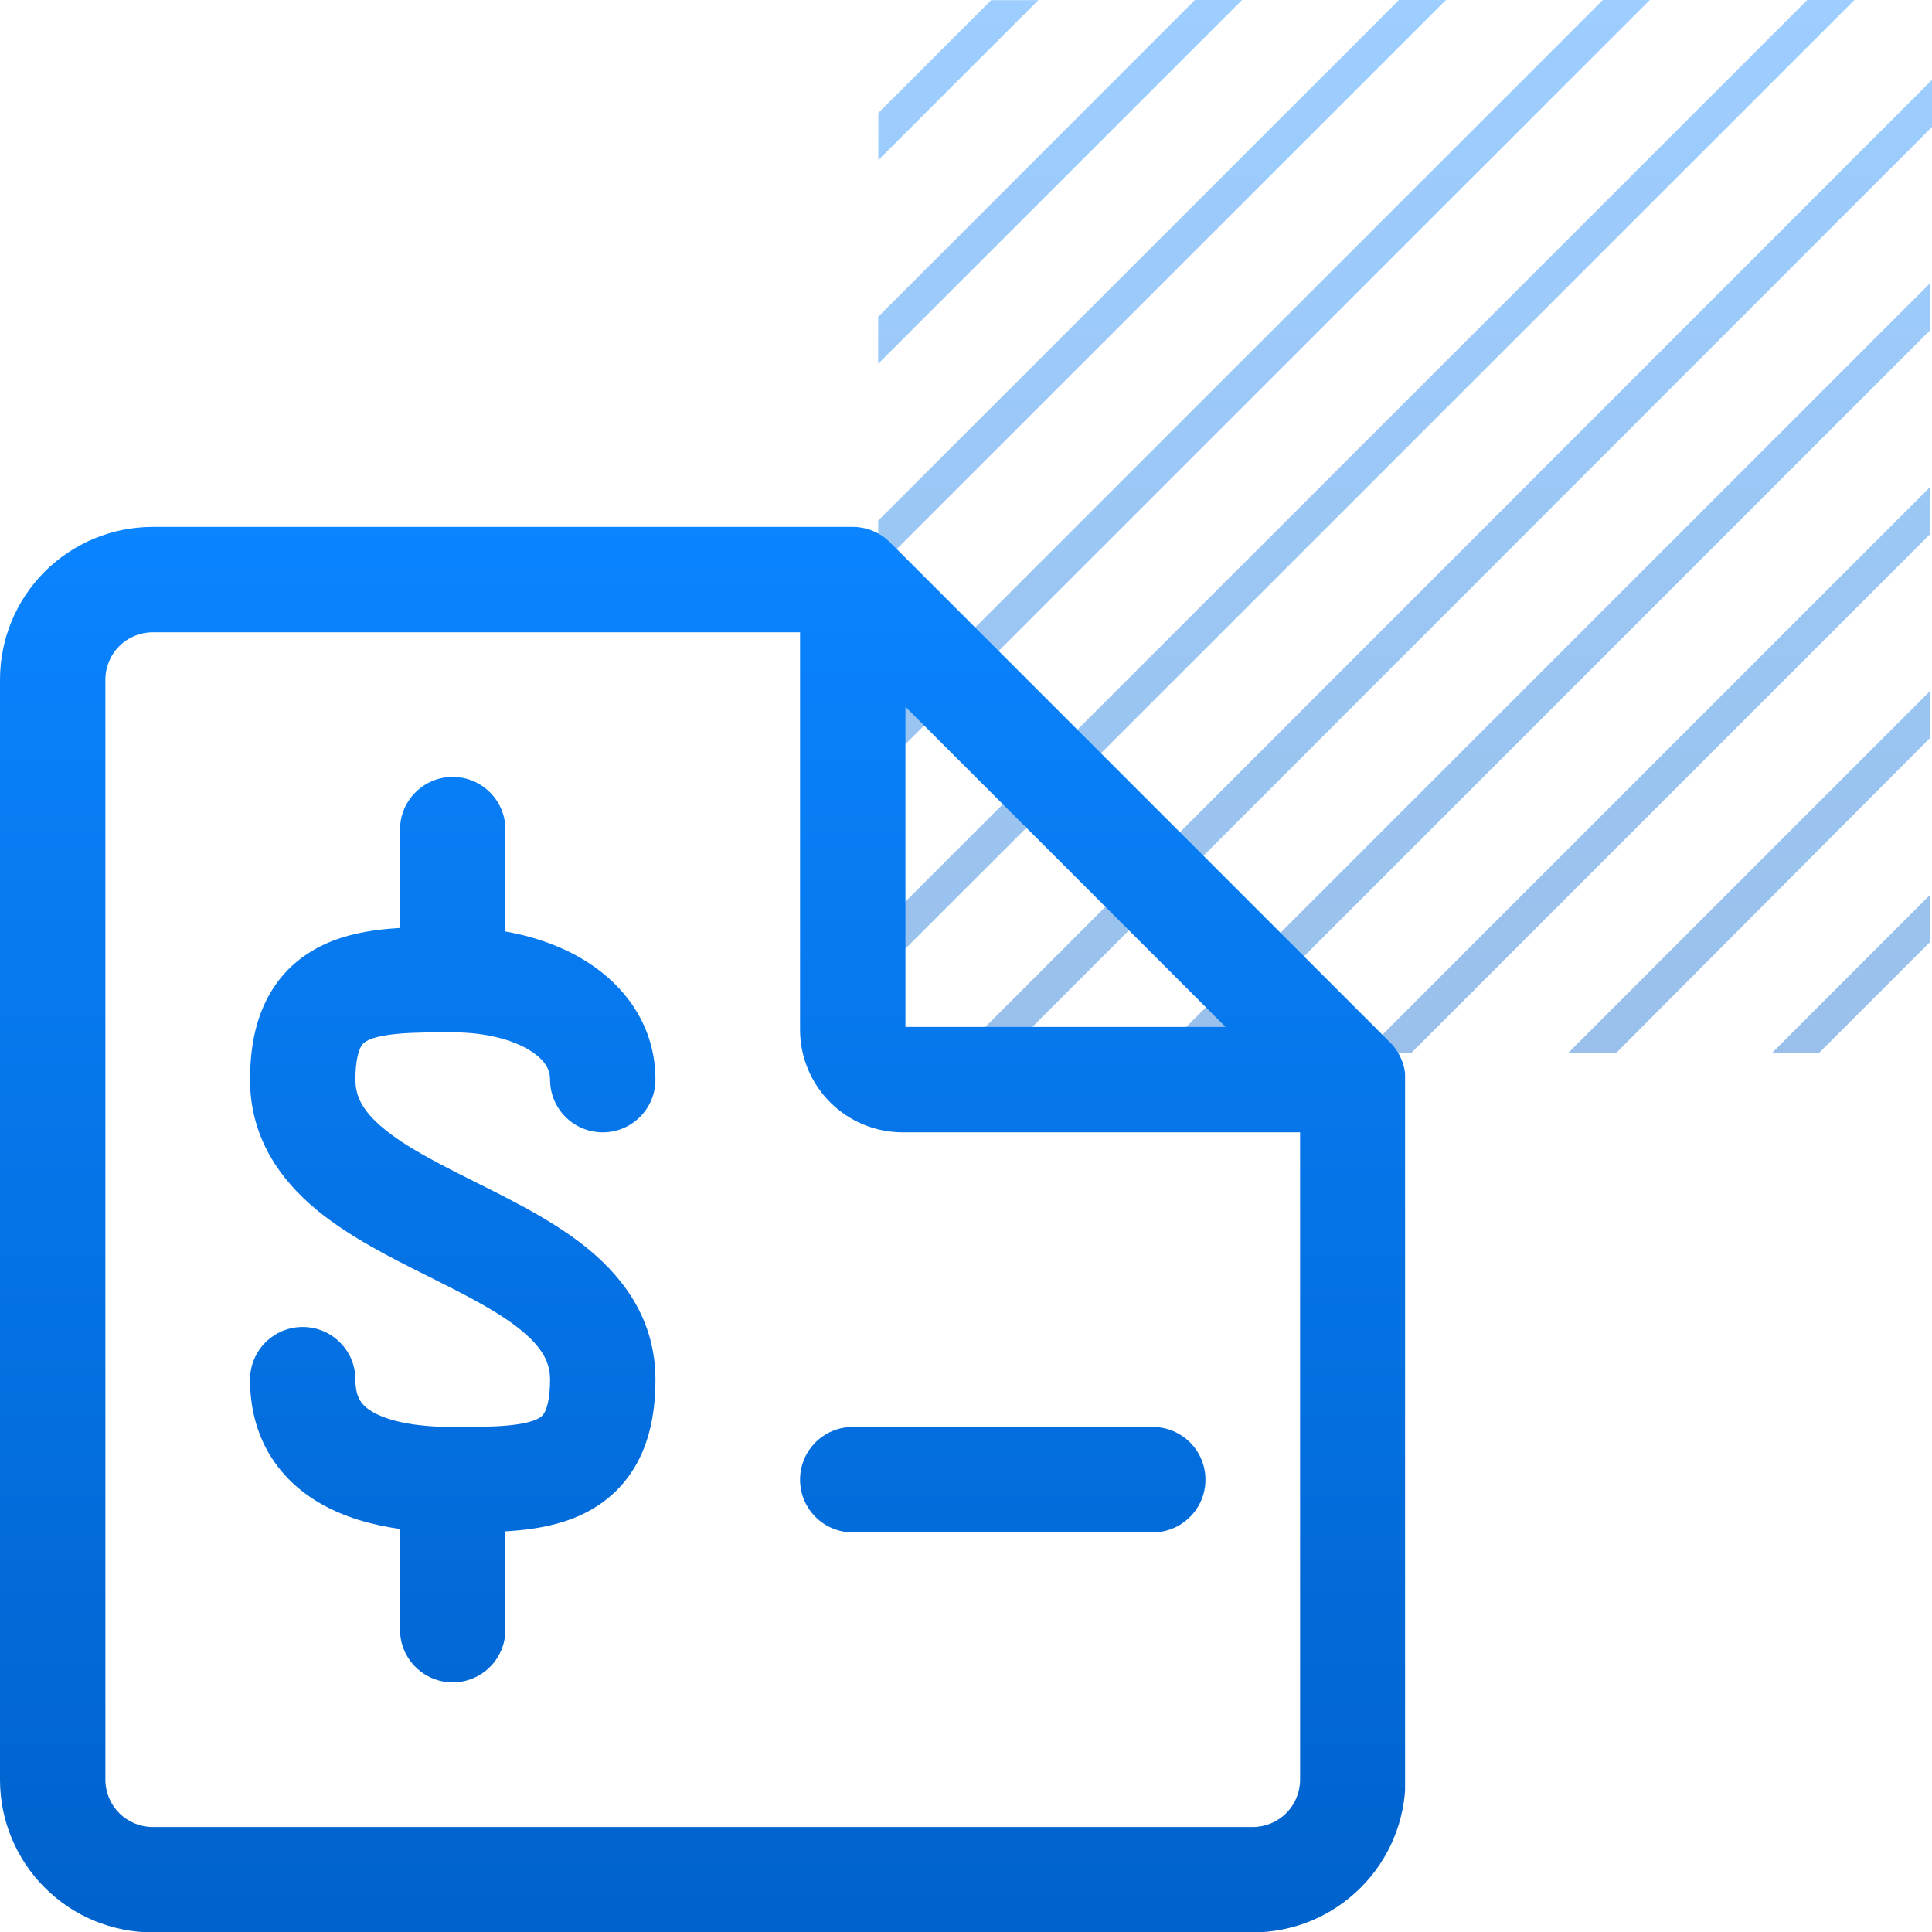
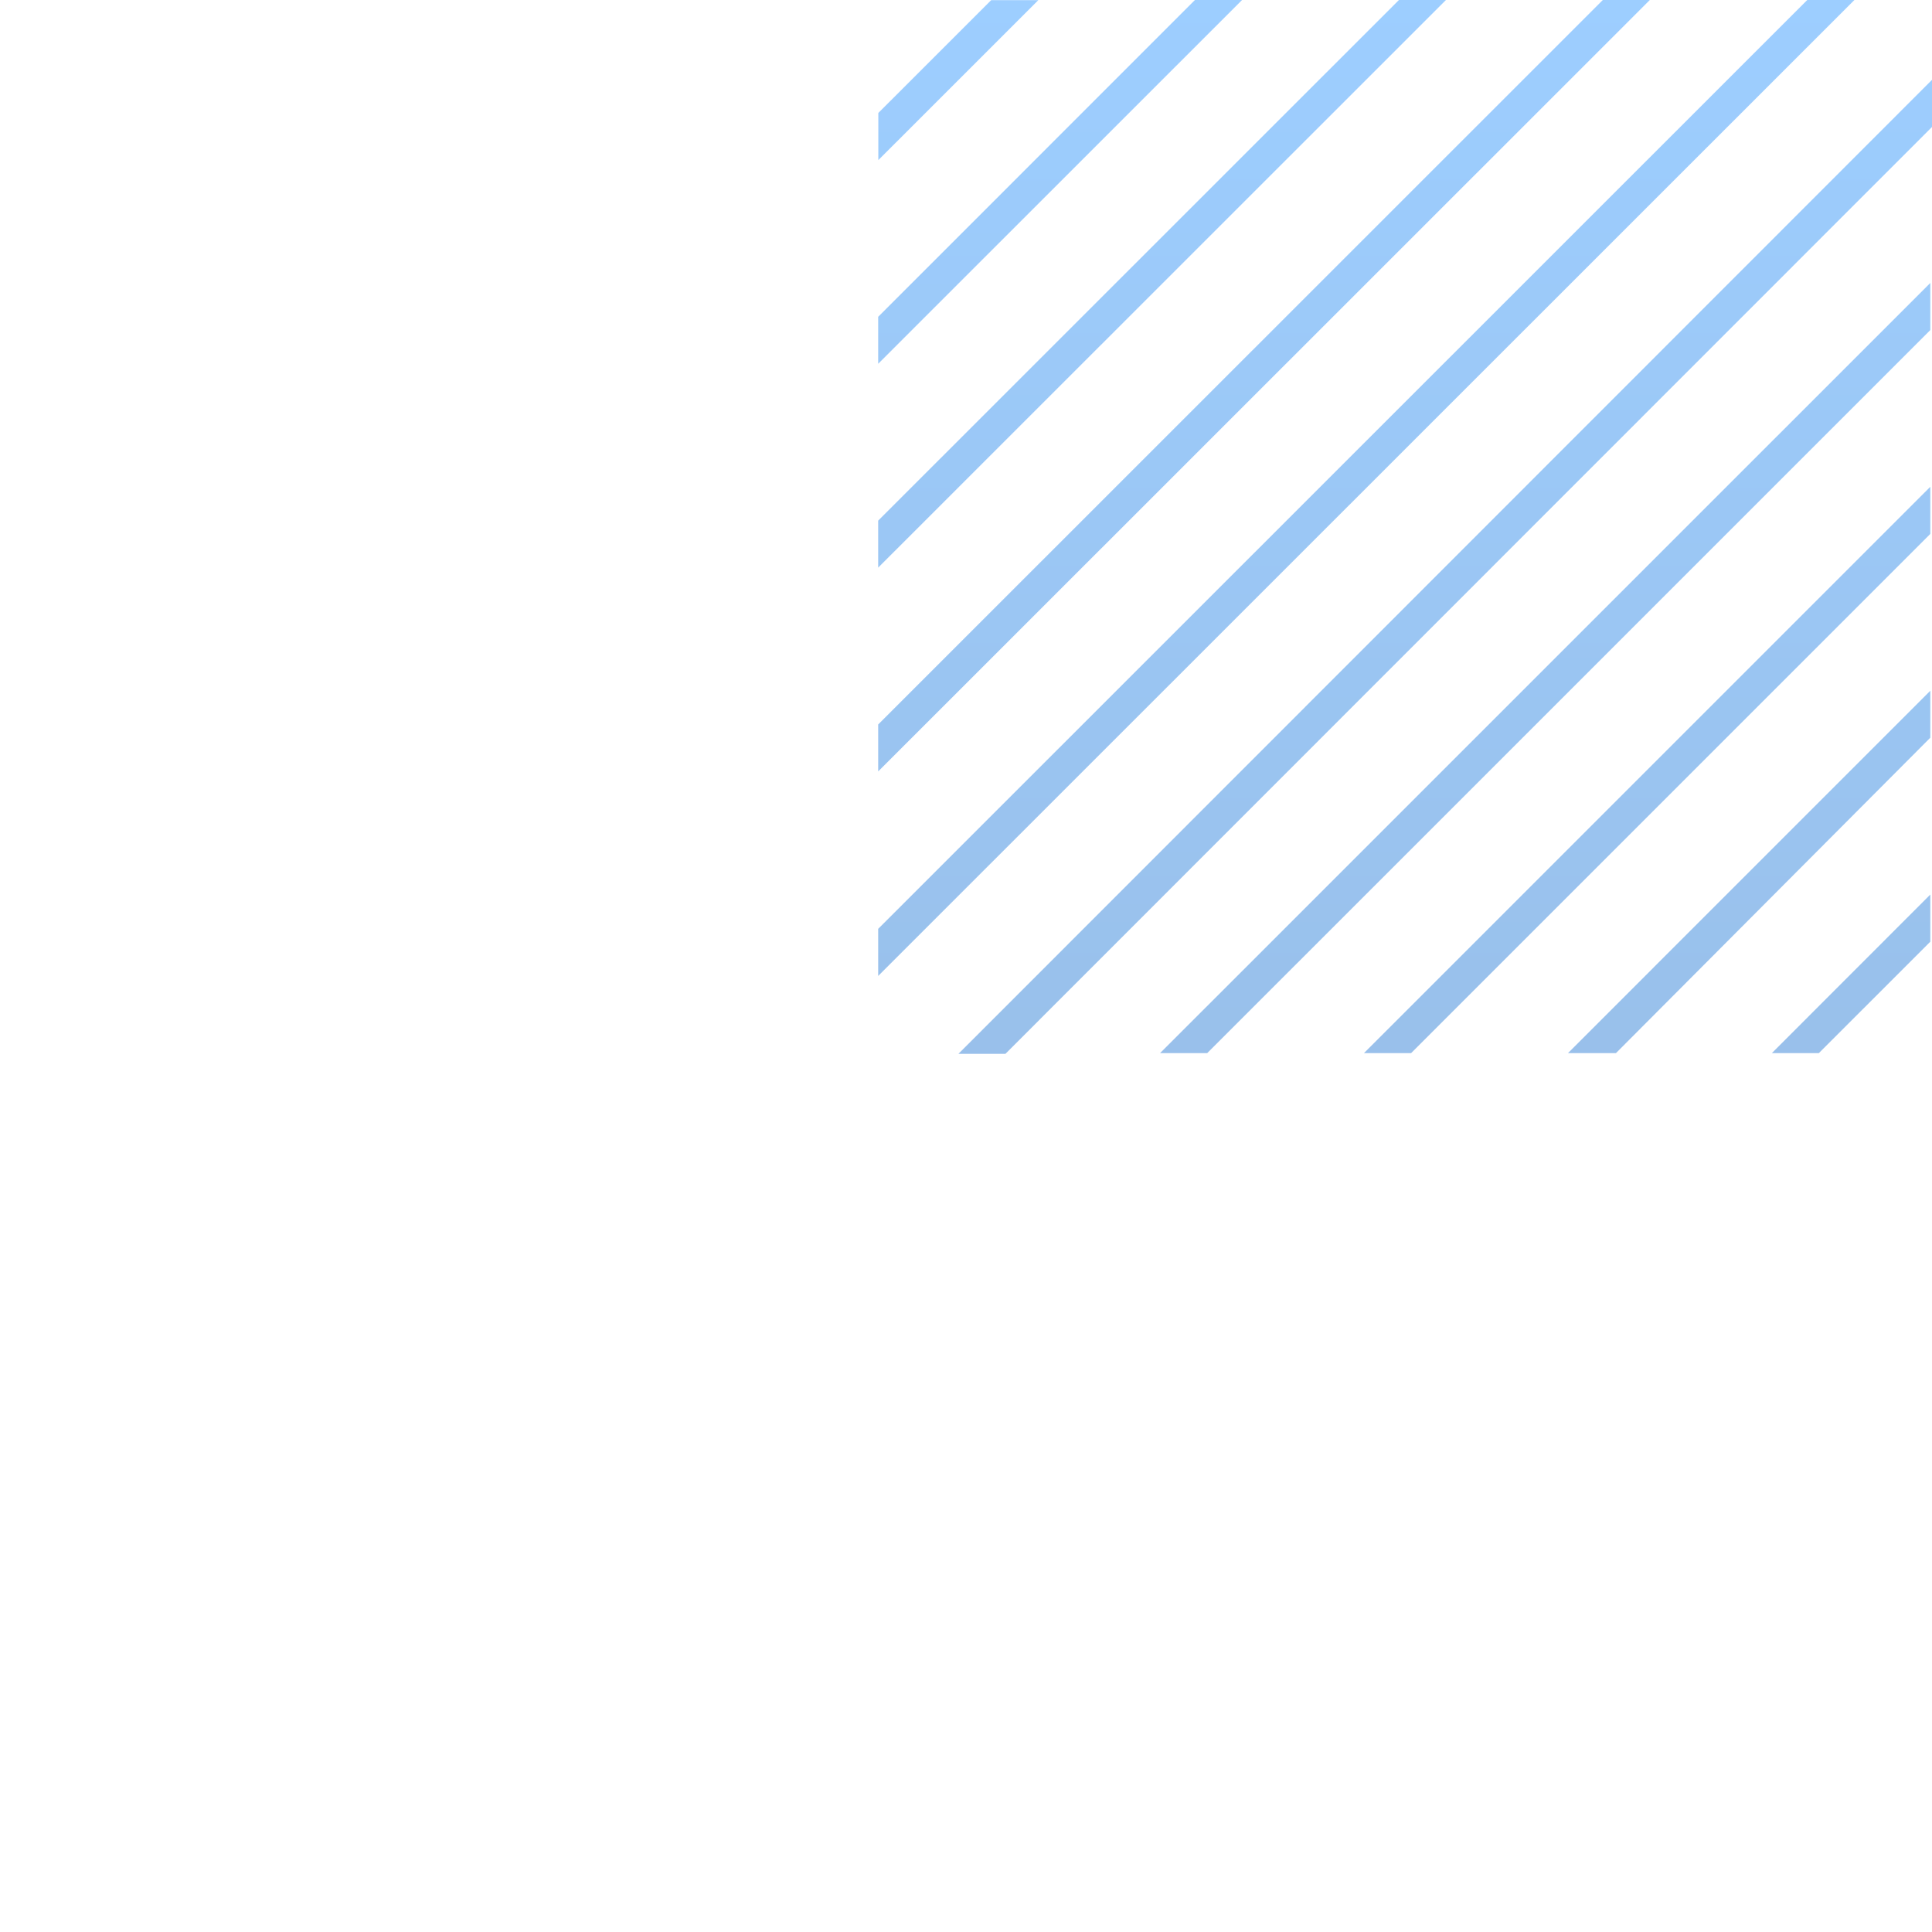
<svg xmlns="http://www.w3.org/2000/svg" width="55" height="55" viewBox="0 0 55 55" fill="none">
  <path opacity="0.4" d="M29.559 0.004H28.217L25.004 3.216V4.558L29.559 0.004ZM54.952 21.001V19.664L44.637 29.98H46.003L54.952 21.001ZM54.952 15.199V13.858L38.829 29.98H40.171L54.952 15.199ZM54.952 9.396V8.055L33.025 29.98H34.367L54.952 9.396ZM54.952 26.808V25.466L50.441 29.98H51.779L54.952 26.808ZM35.359 0H34.017L25 9.019V10.356L35.359 0ZM41.163 0H39.825L25 14.821V16.159L41.163 0ZM46.967 0H45.629L25 20.624V21.961L46.967 0ZM55 3.614V2.273L27.285 30H28.623L55 3.614ZM52.791 0H51.449L25 26.442V27.783L52.791 0Z" fill="url(#paint0_linear_2401_6787)" />
  <g clip-path="url(#clip0_2401_6787)">
-     <path fill-rule="evenodd" clip-rule="evenodd" d="M22.776 18H4.347C3.99 18 3.647 18.142 3.395 18.395C3.142 18.647 3 18.99 3 19.347V50.664C3 51.021 3.142 51.364 3.395 51.616C3.647 51.869 3.99 52.011 4.347 52.011H35.664C36.021 52.011 36.364 51.869 36.616 51.616C36.869 51.364 37.011 51.021 37.011 50.664V32.235H25.699C24.924 32.235 24.18 31.927 23.632 31.379C23.084 30.83 22.776 30.087 22.776 29.311V18ZM34.889 29.235L25.776 20.121V29.235H34.889ZM40.011 30.75V50.664C40.011 51.817 39.553 52.922 38.737 53.737C37.922 54.553 36.817 55.011 35.664 55.011H4.347C3.194 55.011 2.088 54.553 1.273 53.737C0.458 52.922 0 51.817 0 50.664V19.347C0 18.194 0.458 17.088 1.273 16.273C2.088 15.458 3.194 15 4.347 15H24.264C24.658 14.997 25.047 15.15 25.337 15.439L39.571 29.674C39.862 29.965 40.015 30.355 40.011 30.75ZM12.888 22.117C13.716 22.117 14.388 22.789 14.388 23.617V26.517C15.234 26.667 16.032 26.951 16.711 27.382C17.815 28.083 18.659 29.227 18.659 30.735C18.659 31.563 17.987 32.235 17.159 32.235C16.33 32.235 15.659 31.563 15.659 30.735C15.659 30.475 15.546 30.196 15.103 29.915C14.63 29.614 13.861 29.388 12.888 29.388C12.283 29.388 11.79 29.389 11.357 29.427C10.922 29.465 10.657 29.532 10.496 29.606C10.37 29.665 10.318 29.719 10.273 29.802C10.213 29.914 10.118 30.179 10.118 30.735C10.118 31.21 10.321 31.626 10.912 32.118C11.553 32.652 12.449 33.109 13.559 33.664L13.639 33.704C14.648 34.208 15.848 34.808 16.784 35.588C17.795 36.43 18.659 37.615 18.659 39.276C18.659 40.144 18.515 40.946 18.143 41.635C17.755 42.353 17.181 42.832 16.535 43.13C15.923 43.411 15.267 43.522 14.68 43.573C14.584 43.581 14.486 43.588 14.388 43.594V46.393C14.388 47.222 13.716 47.893 12.888 47.893C12.06 47.893 11.388 47.222 11.388 46.393V43.526C10.586 43.413 9.802 43.192 9.121 42.8C7.899 42.097 7.118 40.899 7.118 39.276C7.118 38.447 7.789 37.776 8.618 37.776C9.446 37.776 10.118 38.447 10.118 39.276C10.118 39.788 10.293 40.013 10.617 40.2C11.055 40.452 11.808 40.621 12.874 40.623L12.888 40.623L12.904 40.623C13.502 40.623 13.99 40.621 14.42 40.584C14.855 40.546 15.119 40.478 15.28 40.404C15.406 40.346 15.459 40.291 15.503 40.209C15.563 40.097 15.659 39.832 15.659 39.276C15.659 38.801 15.455 38.385 14.864 37.893C14.223 37.359 13.327 36.902 12.217 36.347L12.137 36.307C11.128 35.803 9.928 35.203 8.992 34.423C7.982 33.581 7.118 32.395 7.118 30.735C7.118 29.867 7.262 29.065 7.634 28.376C8.021 27.658 8.595 27.179 9.242 26.881C9.854 26.599 10.509 26.489 11.096 26.438C11.193 26.43 11.29 26.423 11.388 26.417V23.617C11.388 22.789 12.06 22.117 12.888 22.117ZM24.276 40.623C23.447 40.623 22.776 41.294 22.776 42.123C22.776 42.951 23.447 43.623 24.276 43.623H32.817C33.645 43.623 34.317 42.951 34.317 42.123C34.317 41.294 33.645 40.623 32.817 40.623H24.276Z" fill="url(#paint1_linear_2401_6787)" />
-   </g>
+     </g>
  <defs>
    <linearGradient id="paint0_linear_2401_6787" x1="40" y1="0" x2="40" y2="30" gradientUnits="userSpaceOnUse">
      <stop stop-color="#0A84FF" />
      <stop offset="1" stop-color="#0062CC" />
    </linearGradient>
    <linearGradient id="paint1_linear_2401_6787" x1="20.005" y1="15" x2="20.005" y2="55.011" gradientUnits="userSpaceOnUse">
      <stop stop-color="#0A84FF" />
      <stop offset="1" stop-color="#0062CC" />
    </linearGradient>
    <clipPath id="clip0_2401_6787">
      <rect width="40" height="40" fill="white" transform="translate(0 15)" />
    </clipPath>
  </defs>
</svg>